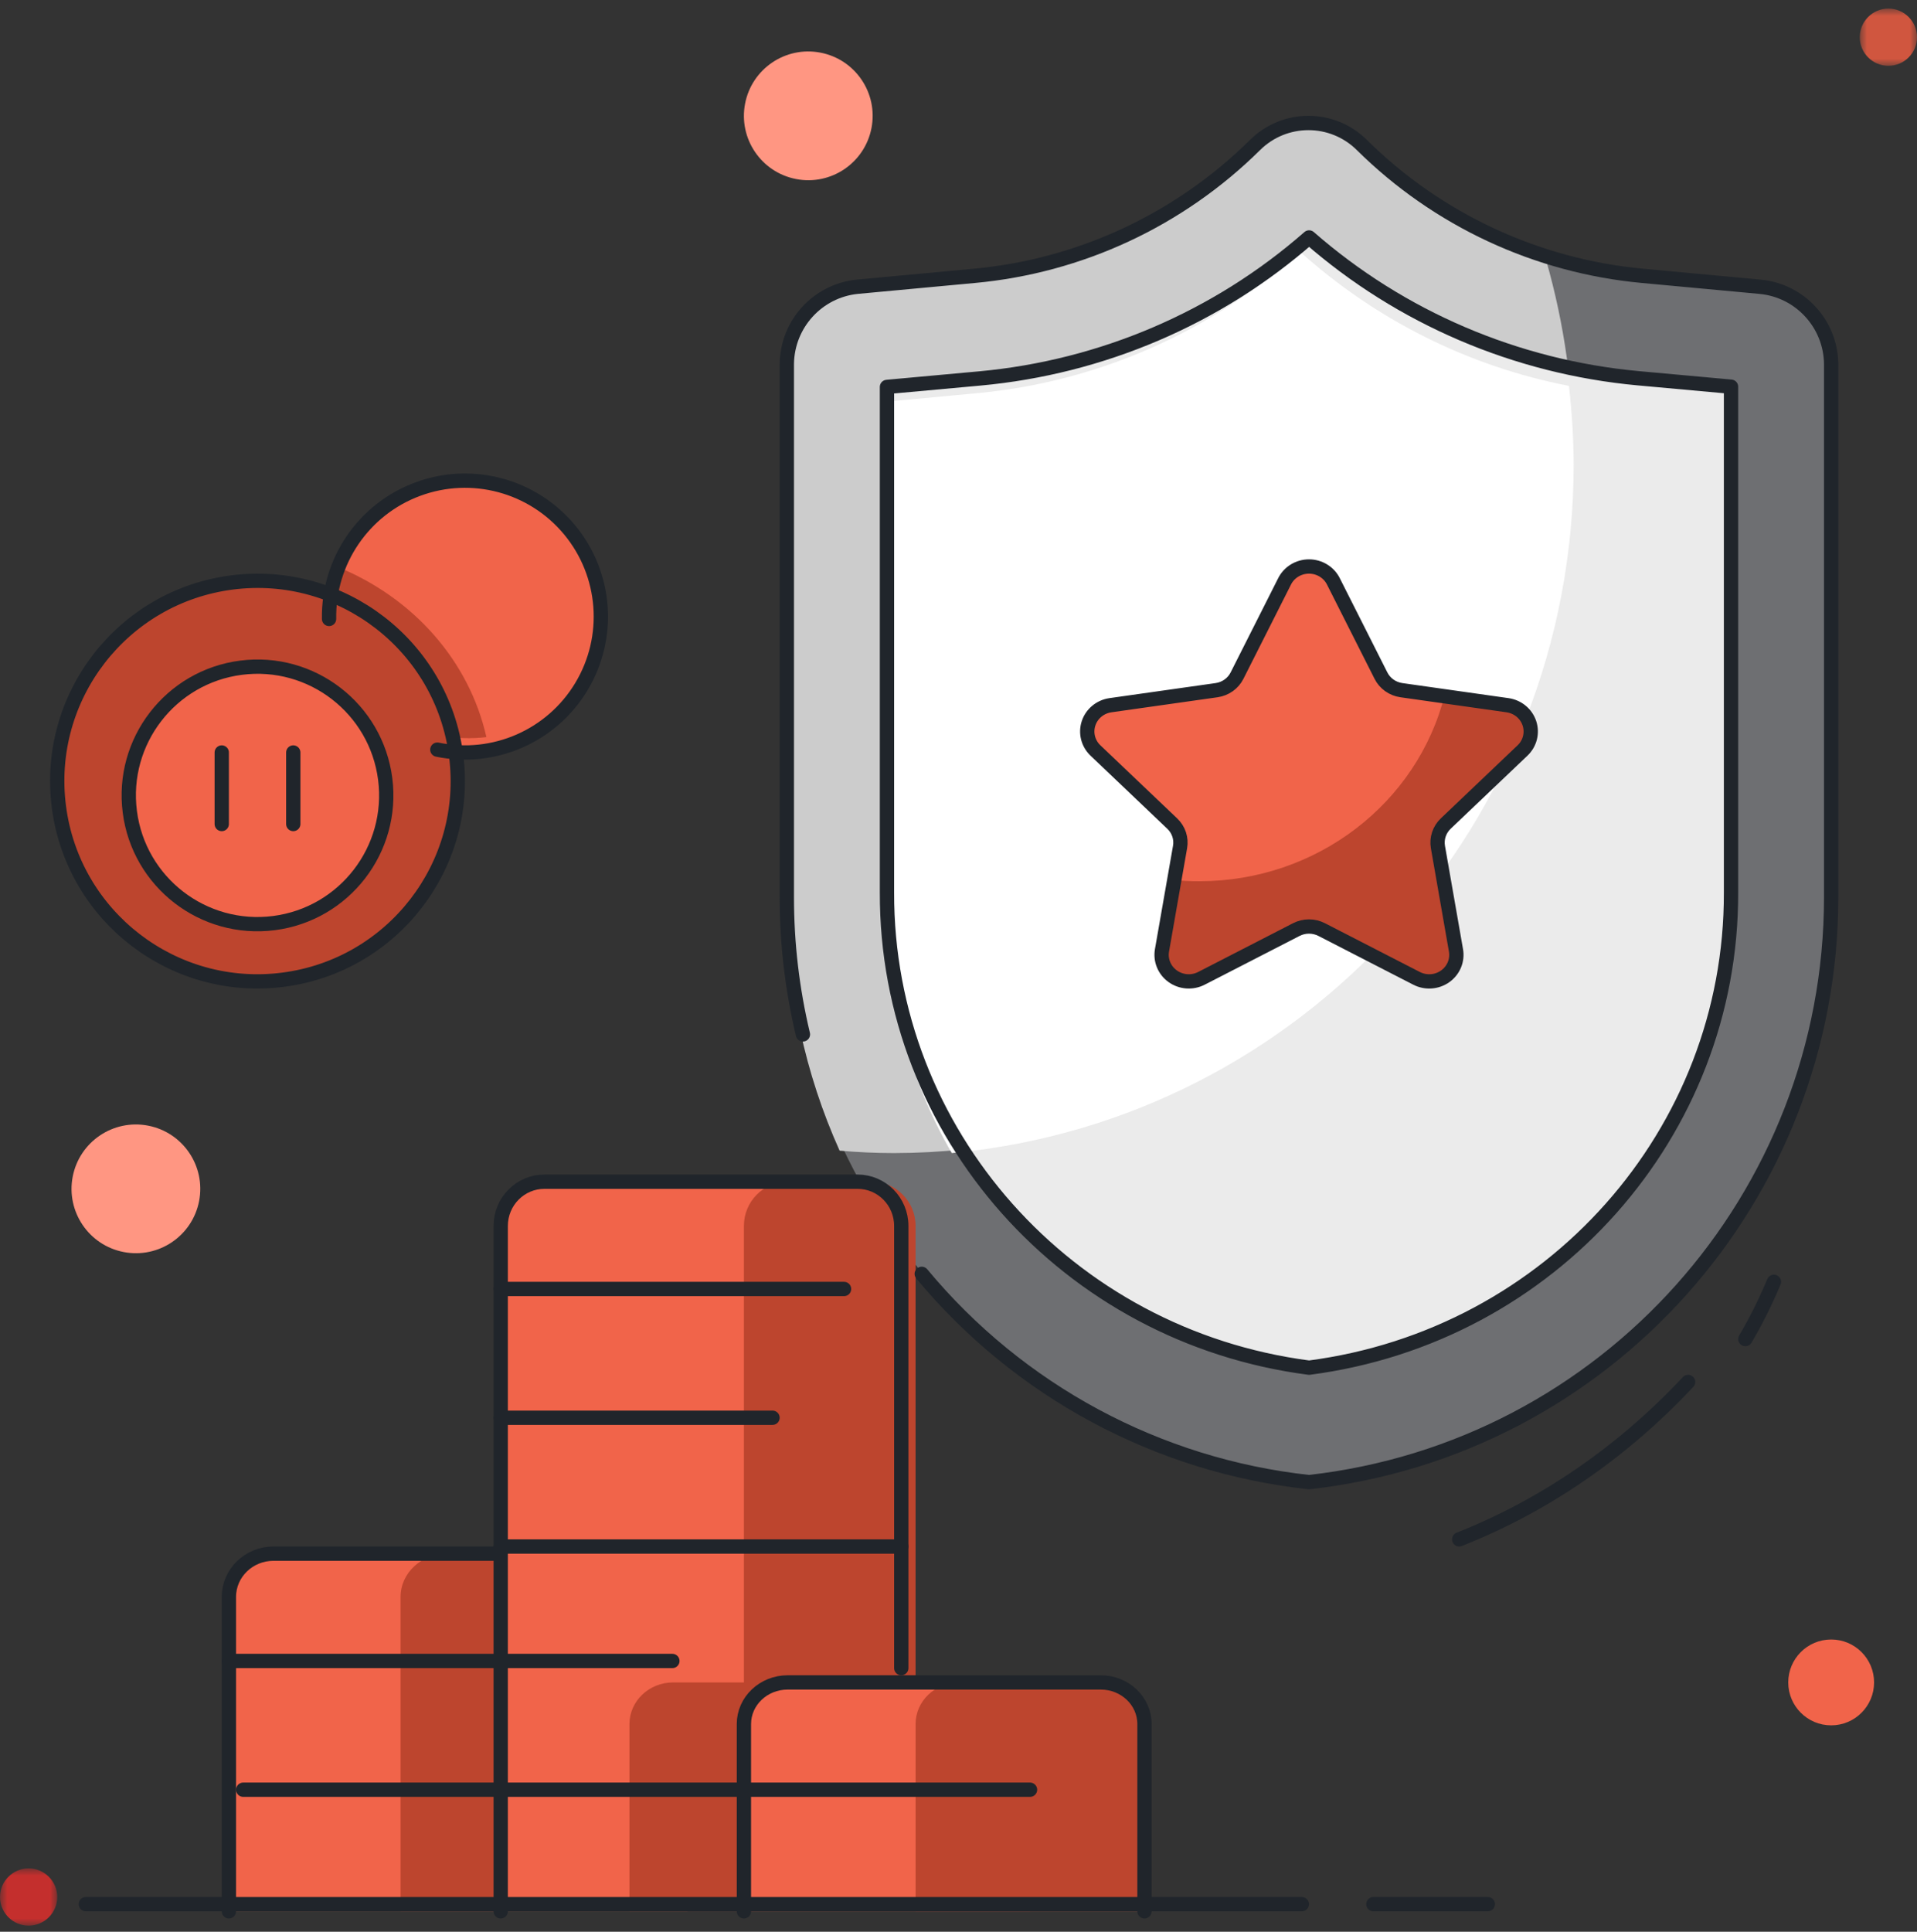
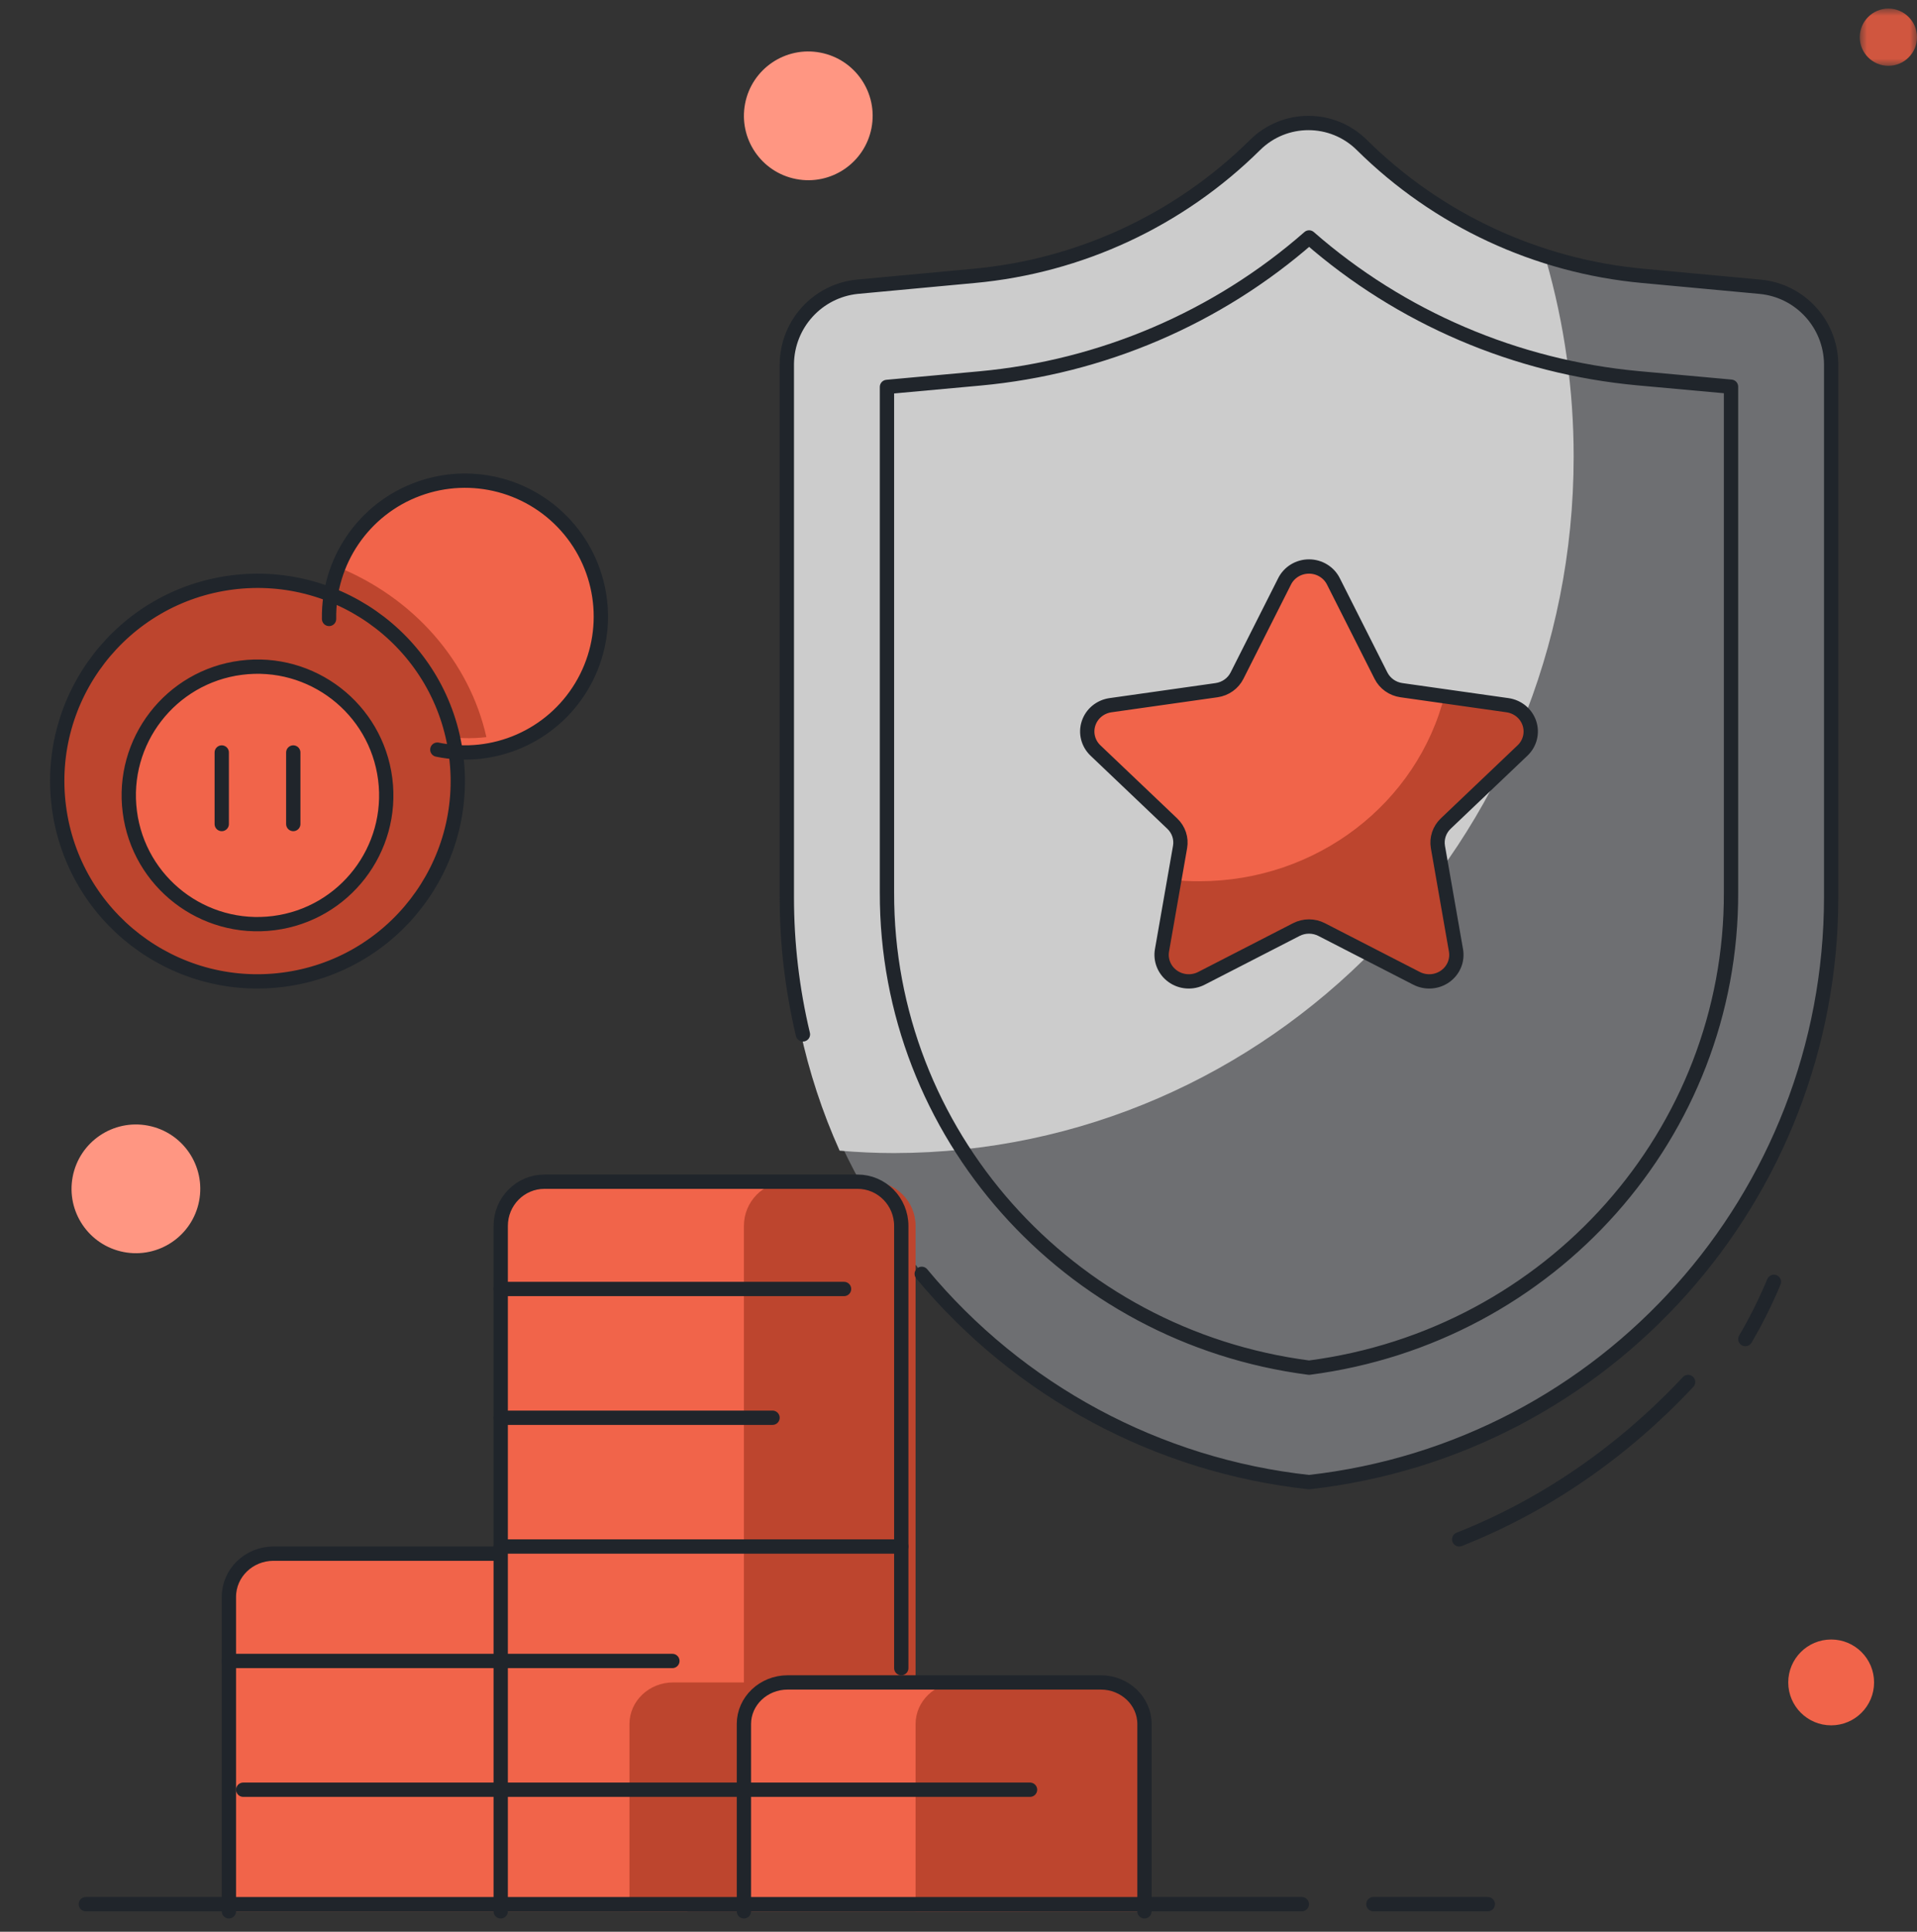
<svg xmlns="http://www.w3.org/2000/svg" xmlns:xlink="http://www.w3.org/1999/xlink" width="134" height="135" viewBox="0 0 134 135">
  <rect x="0" y="0" width="134" height="135" fill="#333333" stroke="none" />
  <defs>
    <path id="7lp1d8j5ka" d="M0 0.001L3.999 0.001 3.999 3.999 0 3.999z" />
    <path id="7to56bs80c" d="M-0.001 0.002L3.999 0.002 3.999 4.003 -0.001 4.003z" />
  </defs>
  <g fill="none" fill-rule="evenodd">
    <g>
      <g>
        <g>
          <path fill="#6E6F72" d="M59.912 19.446c-2.768.285-4.88 2.607-4.912 5.396V62.13c.024 20.942 15.735 38.525 36.5 40.853 20.764-2.328 36.474-19.911 36.5-40.853V24.842c-.035-2.81-2.182-5.14-4.973-5.396l-8.199-.762c-7.402-.68-14.341-3.912-19.632-9.147-2.069-2.051-5.4-2.051-7.468 0-5.29 5.235-12.23 8.467-19.634 9.147l-8.182.762z" transform="translate(-1088 -2302) translate(40 2238.608) translate(1048 63.989)" />
          <path fill="#CCC" d="M110 31.313c.003-4.638-.645-9.255-1.92-13.707-5.055-1.504-9.667-4.273-13.413-8.058-2.04-2.066-5.326-2.066-7.366 0-5.22 5.271-12.065 8.525-19.369 9.21l-8.086.875c-2.73.288-4.814 2.626-4.846 5.433v37.545c.003 5.94 1.262 11.81 3.69 17.206 1.246.108 2.521.169 3.796.169C88.736 79.952 110 58.17 110 31.313" transform="translate(-1088 -2302) translate(40 2238.608) translate(1048 63.989)" />
          <path fill="#F1644A" d="M30.57 51.792c3.95.82 7.99-.945 10.069-4.402 2.082-3.456 1.75-7.85-.822-10.956-2.575-3.108-6.832-4.25-10.615-2.848-3.786 1.4-6.27 5.039-6.2 9.072 1.762.868 3.367 2.023 4.75 3.42 1.18 1.777 2.126 3.697 2.818 5.714" transform="translate(-1088 -2302) translate(40 2238.608) translate(1048 63.989)" />
-           <path fill="#F1644A" d="M30.57 51.792c3.95.82 7.99-.945 10.069-4.402 2.082-3.456 1.75-7.85-.822-10.956-2.575-3.108-6.832-4.25-10.615-2.848-3.786 1.4-6.27 5.039-6.2 9.072 1.762.868 3.367 2.023 4.75 3.42 1.18 1.777 2.126 3.697 2.818 5.714" transform="translate(-1088 -2302) translate(40 2238.608) translate(1048 63.989)" />
          <path fill="#F7B58D" d="M56.5 120.979c1.38 0 2.5 1.118 2.5 2.5 0 1.38-1.12 2.499-2.5 2.499s-2.5-1.119-2.5-2.5c0-1.38 1.12-2.5 2.5-2.5" transform="translate(-1088 -2302) translate(40 2238.608) translate(1048 63.989)" />
-           <path fill="#EBEBEB" d="M91.508 94.983C74.59 92.793 61.955 78.574 62 61.776V26.444l6.494-.593c8.542-.786 16.606-4.239 23.014-9.854 6.406 5.606 14.464 9.053 22.998 9.84l6.494.591v35.348c.046 16.794-12.579 31.009-29.492 33.207" transform="translate(-1088 -2302) translate(40 2238.608) translate(1048 63.989)" />
-           <path fill="#FFF" d="M110 31.875c-.008-1.84-.118-3.677-.332-5.503-6.987-1.357-13.479-4.596-18.79-9.375-6.272 5.628-14.162 9.089-22.52 9.878L62 27.47v35.488c-.02 5.982 1.544 11.862 4.531 17.028C91.154 77.68 109.99 56.833 110 31.876" transform="translate(-1088 -2302) translate(40 2238.608) translate(1048 63.989)" />
          <path fill="#BD452E" d="M34 50.917c-1.064.126-2.146.091-3.196-.106-.709-1.937-1.87-3.603-3.079-5.313-1.43-1.34-2.9-2.63-4.724-3.463-.016-1.034.162-2.064.523-3.042C28.896 41.154 32.802 45.6 34 50.917" transform="translate(-1088 -2302) translate(40 2238.608) translate(1048 63.989)" />
          <path fill="#BD452E" d="M16.213 40.109c7.667-.986 14.685 4.43 15.671 12.097.986 7.665-4.43 14.68-12.099 15.666-7.667.986-14.684-4.43-15.669-12.095-.987-7.667 4.43-14.682 12.097-15.668M93.256 40.06l3.277 6.498c.284.56.834.947 1.467 1.037l7.334 1.037c.734.107 1.342.61 1.57 1.298.23.69.04 1.444-.491 1.95l-5.308 5.064c-.456.437-.665 1.063-.56 1.678l1.248 7.138c.119.712-.184 1.429-.782 1.85-.598.424-1.389.48-2.043.148l-6.555-3.356c-.567-.29-1.244-.29-1.81 0l-6.571 3.371c-.656.333-1.445.276-2.045-.146-.597-.424-.899-1.14-.781-1.852l1.25-7.138c.103-.614-.105-1.241-.562-1.677l-5.308-5.064c-.53-.506-.72-1.261-.49-1.95.226-.688.835-1.192 1.568-1.299L85 47.61c.632-.088 1.181-.477 1.465-1.037l3.28-6.497c.322-.659 1.003-1.08 1.75-1.083.748-.003 1.432.412 1.76 1.068" transform="translate(-1088 -2302) translate(40 2238.608) translate(1048 63.989)" />
          <path fill="#F1644A" d="M81.984 60.899c.617.062 1.237.092 1.856.09 8.153-.001 15.244-5.408 17.16-13.078l-3.042-.423c-.633-.089-1.18-.473-1.466-1.027l-3.276-6.433c-.333-.635-1.003-1.035-1.74-1.035-.735 0-1.407.4-1.74 1.035l-3.275 6.433c-.284.554-.833.938-1.467 1.027l-7.331 1.027c-.732.106-1.34.604-1.568 1.285-.228.683-.038 1.43.491 1.932l5.304 5.014c.456.432.666 1.05.562 1.66l-.468 2.493zM35 132.977V85.076c0-1.706 1.37-3.09 3.057-3.09h21.886c1.69 0 3.057 1.384 3.057 3.09v47.9H35z" transform="translate(-1088 -2302) translate(40 2238.608) translate(1048 63.989)" />
          <path fill="#BD452E" d="M44 132.977v-13.089c0-1.605 1.37-2.908 3.057-2.908h21.886c1.69 0 3.057 1.303 3.057 2.908v13.089" transform="translate(-1088 -2302) translate(40 2238.608) translate(1048 63.989)" />
          <path fill="#BD452E" d="M52 85.076v47.9h12v-47.9c0-1.707-1.372-3.09-3.065-3.09h-5.9c-1.68.017-3.035 1.395-3.035 3.09" transform="translate(-1088 -2302) translate(40 2238.608) translate(1048 63.989)" />
          <path fill="#F1644A" d="M52 132.977v-13.089c0-1.605 1.37-2.908 3.057-2.908h21.886c1.69 0 3.057 1.303 3.057 2.908v13.089" transform="translate(-1088 -2302) translate(40 2238.608) translate(1048 63.989)" />
          <path fill="#BD452E" d="M76.996 116.98H67.05c-1.683 0-3.05 1.303-3.05 2.908v13.089h16v-13.089c0-1.59-1.338-2.884-3.004-2.908" transform="translate(-1088 -2302) translate(40 2238.608) translate(1048 63.989)" />
          <path fill="#F1644A" d="M16 132.977v-21.973c0-1.67 1.397-3.023 3.118-3.023H35v24.996H16z" transform="translate(-1088 -2302) translate(40 2238.608) translate(1048 63.989)" />
-           <path fill="#BD452E" d="M28 132.977v-21.973c0-1.67 1.454-3.023 3.248-3.023H35v24.996h-7z" transform="translate(-1088 -2302) translate(40 2238.608) translate(1048 63.989)" />
          <path fill="#F1644A" d="M16.851 46.066c4.93-.633 9.44 2.847 10.075 7.776.633 4.928-2.85 9.438-7.778 10.072-4.93.634-9.44-2.848-10.073-7.776-.635-4.929 2.848-9.439 7.776-10.072" transform="translate(-1088 -2302) translate(40 2238.608) translate(1048 63.989)" />
          <path stroke="#20252B" stroke-linecap="round" stroke-linejoin="round" d="M6 132.477L81 132.477M79 132.477L91 132.477M96 132.477L104 132.477M47 115.48L16 115.48M72 124.478L17 124.478M64.43 88.426c6.797 8.19 16.505 13.408 27.07 14.556 20.77-2.327 36.482-19.917 36.5-40.862V24.84c-.035-2.81-2.182-5.138-4.973-5.396l-8.197-.762c-7.404-.68-14.343-3.91-19.634-9.145-2.069-2.051-5.4-2.051-7.468 0-5.29 5.234-12.23 8.465-19.634 9.145l-8.182.762c-2.768.287-4.88 2.608-4.912 5.396v37.28c0 3.223.377 6.436 1.125 9.571" transform="translate(-1088 -2302) translate(40 2238.608) translate(1048 63.989)" />
          <path stroke="#20252B" stroke-linecap="round" stroke-linejoin="round" d="M35 132.977V85.076c0-1.706 1.37-3.09 3.057-3.09h21.886c1.69 0 3.057 1.384 3.057 3.09v30.904M16 132.977v-21.973c0-1.67 1.397-3.023 3.118-3.023H35M16.213 40.109c7.667-.986 14.685 4.43 15.671 12.097.986 7.665-4.43 14.68-12.099 15.666-7.667.986-14.684-4.43-15.669-12.095-.987-7.667 4.43-14.682 12.097-15.668zM118 95.983c-4.59 4.898-10.04 8.646-16 10.998M124 88.984c-.622 1.471-1.289 2.804-2 4M91.508 94.983C74.59 92.793 61.955 78.574 62 61.776V26.444l6.494-.593c8.542-.786 16.606-4.239 23.014-9.854 6.406 5.606 14.464 9.053 22.998 9.84l6.494.591v35.348c.046 16.794-12.579 31.009-29.492 33.207z" transform="translate(-1088 -2302) translate(40 2238.608) translate(1048 63.989)" />
          <path stroke="#20252B" stroke-linecap="round" stroke-linejoin="round" d="M52 132.977v-13.089c0-1.605 1.37-2.908 3.057-2.908h21.886c1.69 0 3.057 1.303 3.057 2.908v13.089M93.212 40.046l3.316 6.57c.277.551.81.931 1.432 1.02l7.411 1.05c.716.1 1.31.588 1.535 1.26.224.67.04 1.409-.478 1.903l-5.37 5.11c-.447.426-.651 1.04-.545 1.643l1.26 7.21c.125.697-.164 1.402-.751 1.82-.585.417-1.362.472-2.004.142l-6.63-3.407c-.557-.286-1.22-.286-1.776 0l-6.631 3.407c-.642.33-1.418.275-2.004-.143-.585-.417-.876-1.122-.752-1.82l1.261-7.209c.108-.602-.096-1.217-.545-1.642l-5.369-5.111c-.517-.494-.703-1.232-.478-1.903.223-.672.82-1.16 1.535-1.26l7.41-1.05c.62-.089 1.157-.469 1.432-1.02l3.316-6.57c.316-.644.982-1.053 1.713-1.053.73 0 1.396.41 1.712 1.053zM16.851 46.066c4.93-.633 9.44 2.847 10.075 7.776.633 4.928-2.85 9.438-7.778 10.072-4.93.634-9.44-2.848-10.073-7.776-.635-4.929 2.848-9.439 7.776-10.072zM15.5 51.991L15.5 56.99M20.5 51.991L20.5 56.99M59 89.484L35 89.484M54 98.483L35 98.483M63 107.481L35 107.481M30.57 51.792c3.95.82 7.99-.945 10.069-4.402 2.082-3.456 1.75-7.85-.822-10.956-2.575-3.108-6.832-4.25-10.615-2.848-3.786 1.4-6.27 5.039-6.2 9.072" transform="translate(-1088 -2302) translate(40 2238.608) translate(1048 63.989)" />
          <g transform="translate(-1088 -2302) translate(40 2238.608) translate(1048 63.989) translate(0 129.977)">
            <mask id="8pxomiudvb" fill="#fff">
              <use xlink:href="#7lp1d8j5ka" />
            </mask>
-             <path fill="#C42F2D" d="M4 2C4 .897 3.104 0 2 0 .895 0 0 .898 0 2c0 1.102.896 2 2.002 2C3.105 4 4 3.102 4 2" mask="url(#8pxomiudvb)" />
          </g>
          <g transform="translate(-1088 -2302) translate(40 2238.608) translate(1048 63.989) translate(130)">
            <mask id="qck3vhqpbd" fill="#fff">
              <use xlink:href="#7to56bs80c" />
            </mask>
            <path fill="#D0563F" d="M4 2.003C4 .9 3.104.002 2 .002.896.002 0 .9 0 2.003c0 1.104.897 2 2 2 1.105 0 2-.896 2-2" mask="url(#qck3vhqpbd)" />
          </g>
          <path fill="#FF9682" d="M13.919 83.333c.468-2.44-1.131-4.797-3.572-5.265-2.439-.468-4.797 1.13-5.266 3.57-.467 2.44 1.13 4.797 3.571 5.265 2.44.468 4.799-1.13 5.267-3.57M60.919 8.345c.468-2.44-1.131-4.796-3.572-5.264-2.439-.47-4.798 1.13-5.266 3.57-.467 2.44 1.13 4.797 3.571 5.265 2.44.47 4.799-1.13 5.267-3.57" transform="translate(-1088 -2302) translate(40 2238.608) translate(1048 63.989)" />
          <path fill="#F1644A" d="M131 116.98c0-1.658-1.343-3-2.999-3-1.657 0-3.001 1.342-3.001 3 0 1.655 1.344 2.999 3.001 2.999 1.656 0 2.999-1.344 2.999-3" transform="translate(-1088 -2302) translate(40 2238.608) translate(1048 63.989)" />
        </g>
      </g>
    </g>
  </g>
</svg>